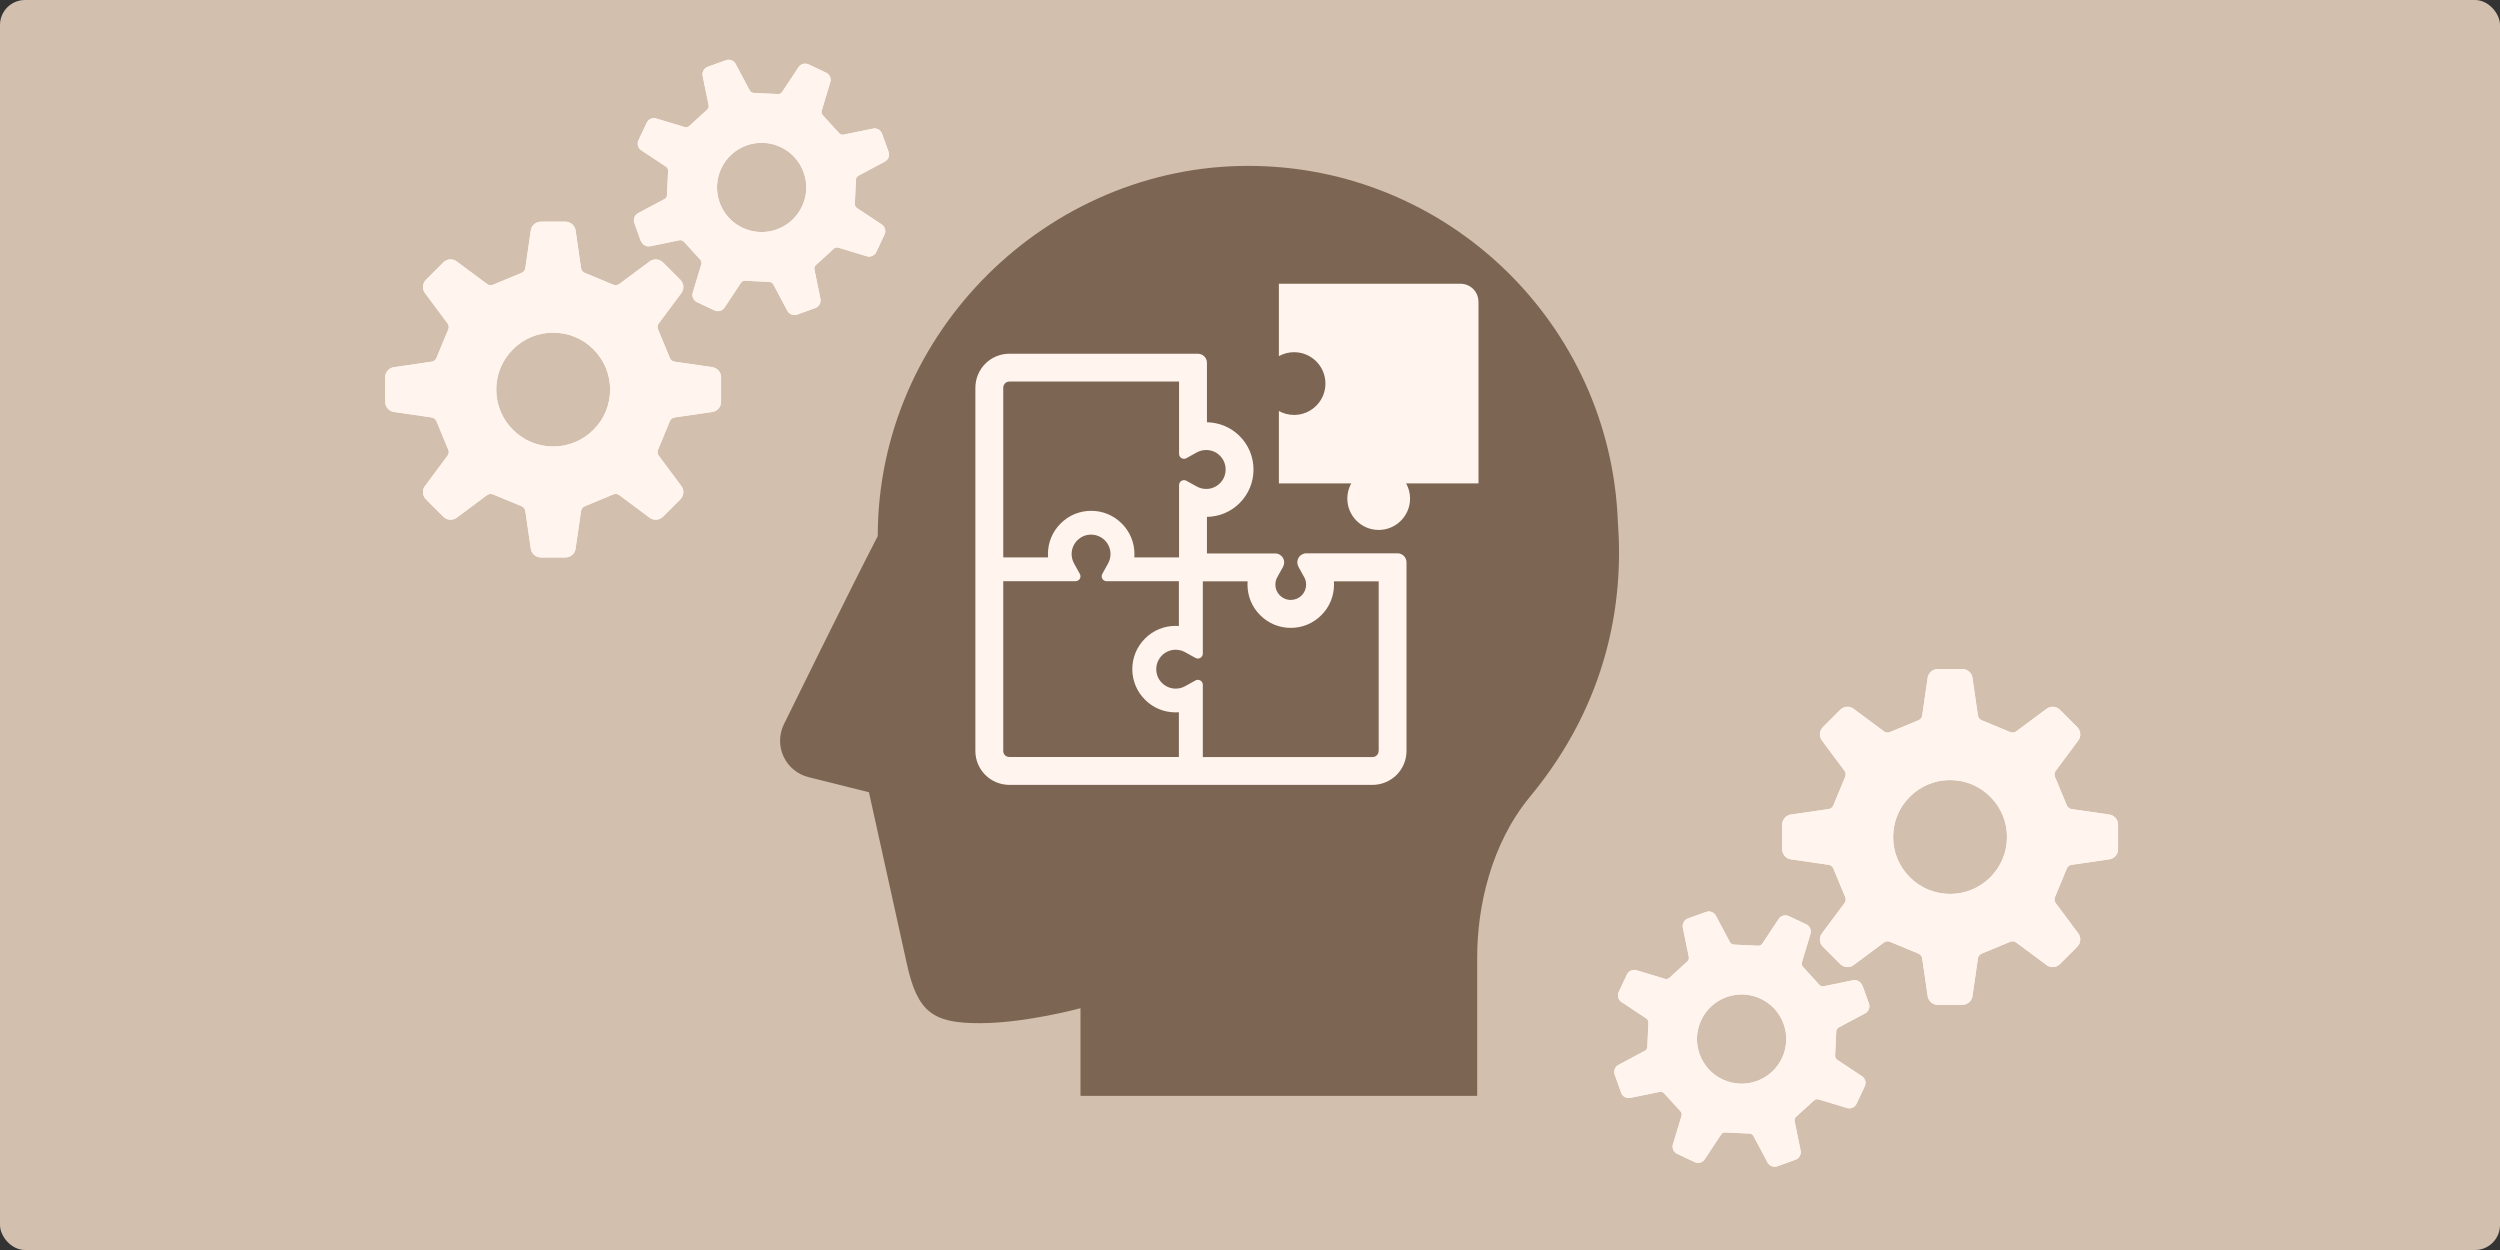
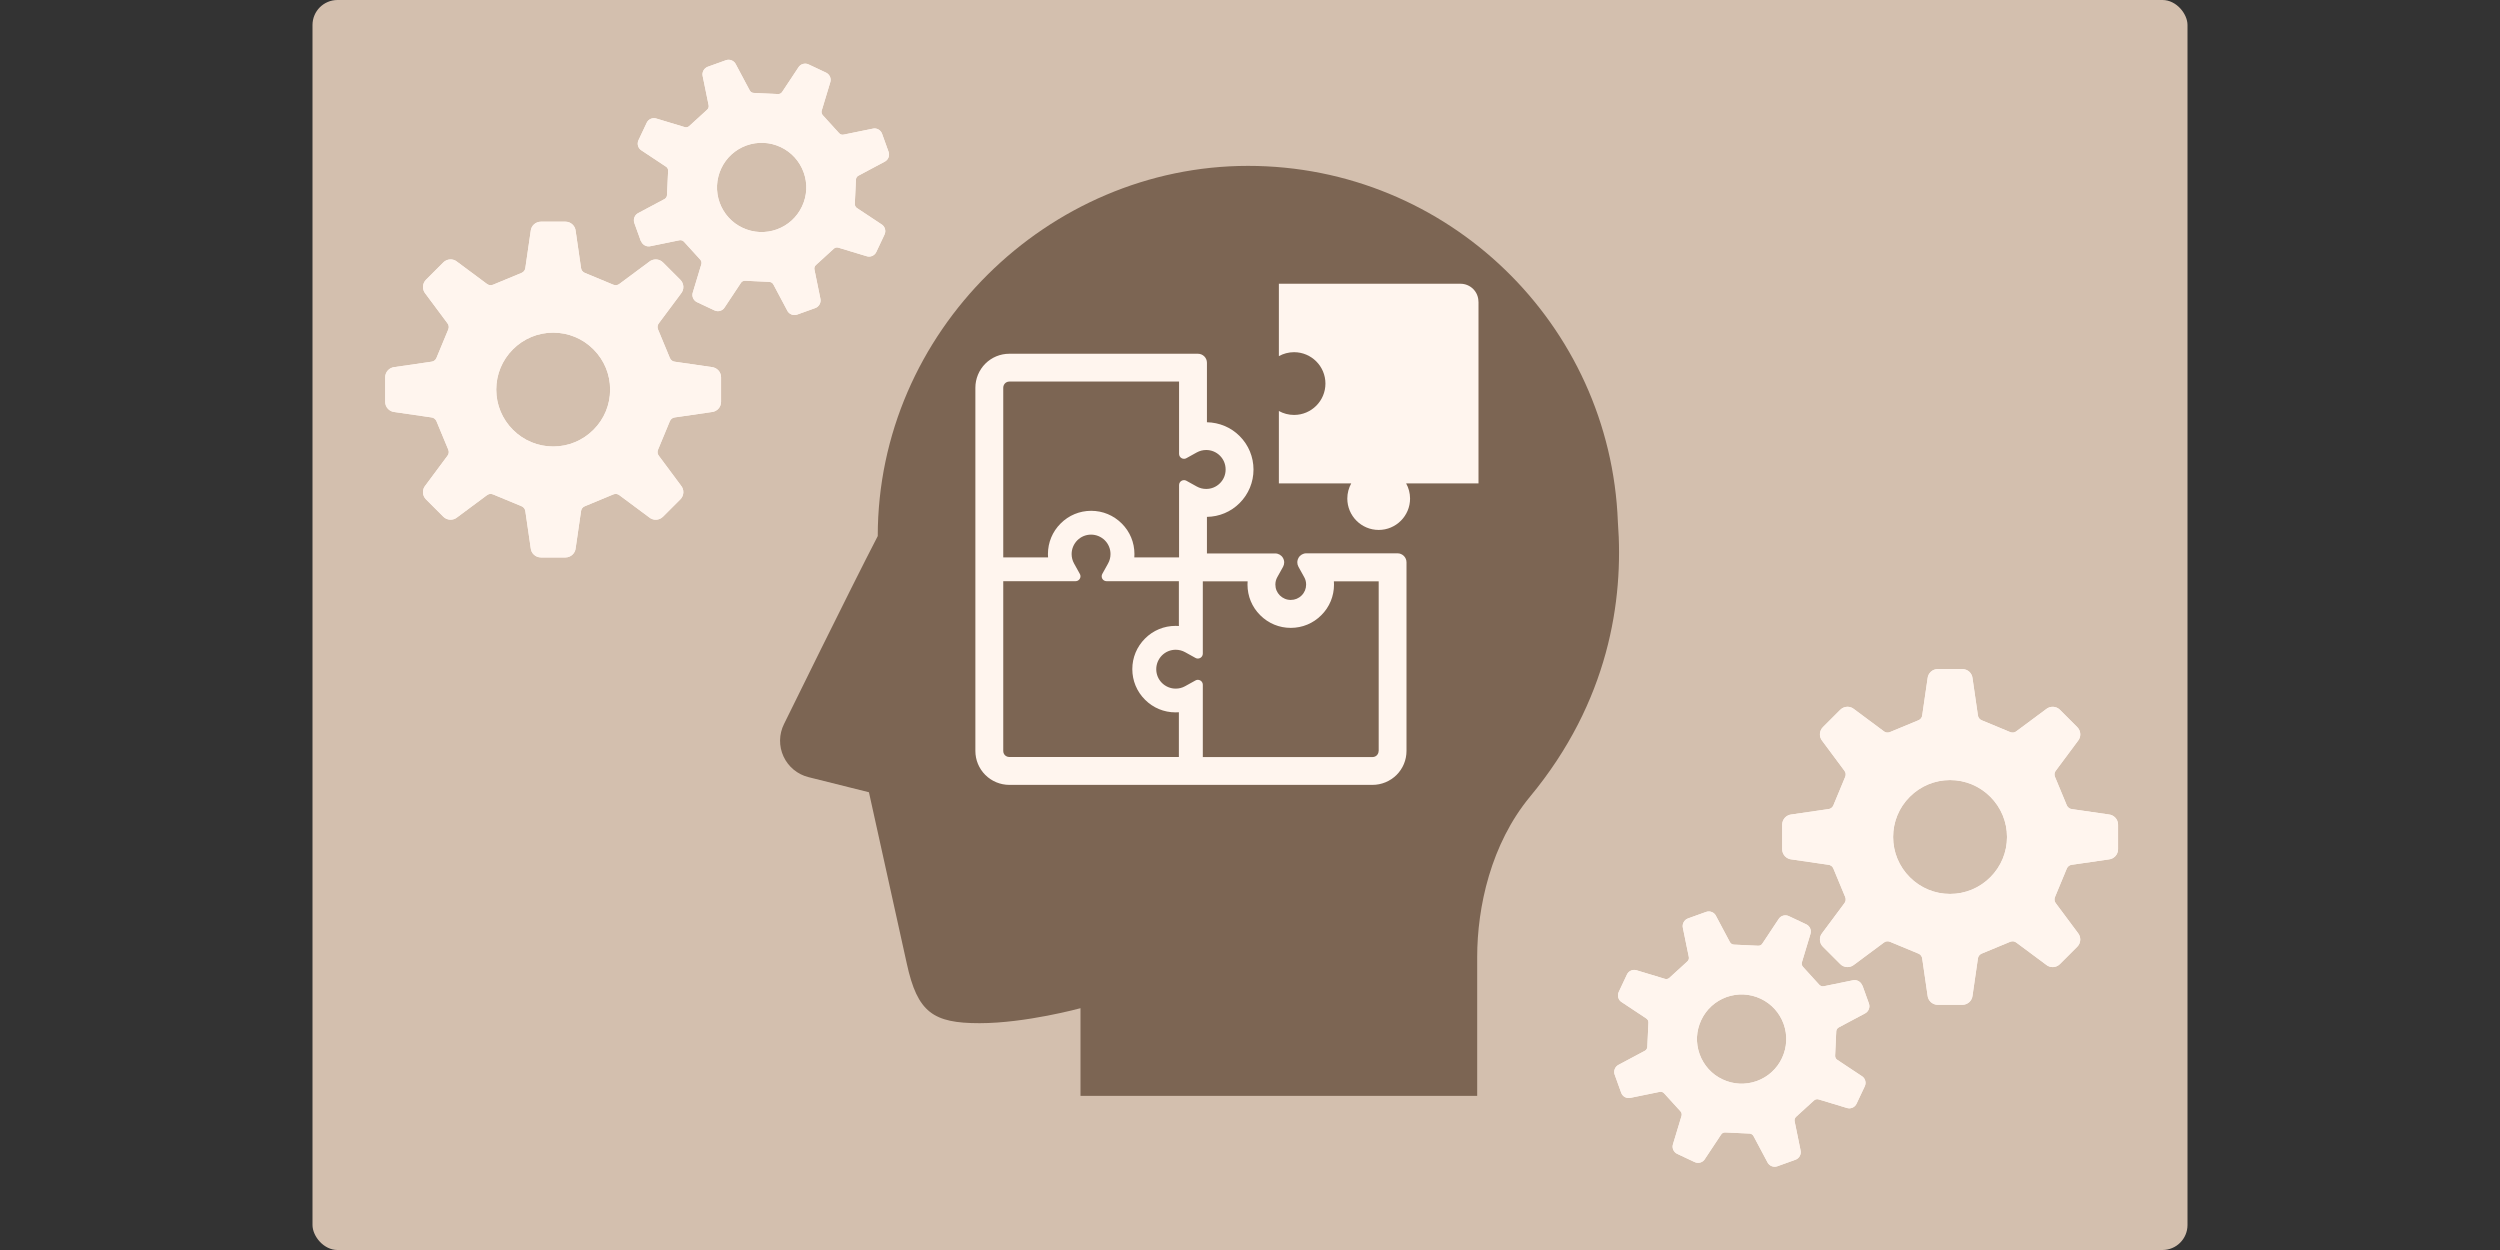
<svg xmlns="http://www.w3.org/2000/svg" width="400" height="200" viewBox="0 0 400 200" fill="none">
  <rect x="0" y="0" width="400" height="200" fill="#333333" stroke="none" />
-   <rect width="400" height="200" rx="4" fill="#D3BFAE" />
  <g clip-path="url(#clip0_537_5747)">
    <path d="M350 0H50V200H350V0Z" fill="#D3BFAE" />
    <path d="M258.86 83.52C257.67 51.85 231.64 26.54 199.68 26.54C167.72 26.54 140.45 53.06 140.44 85.77C136.03 94.27 125.44 115.85 125.44 115.85C124.63 117.47 124.6 119.38 125.36 121.03C126.12 122.68 127.59 123.9 129.35 124.34L139.03 126.76C139.03 126.76 143.96 149.03 145.09 154.19C146.79 162.01 149.32 163.71 156.72 163.71C164.12 163.71 172.88 161.31 172.88 161.31V175.34H236.35V153.13C236.35 145.09 238.56 135 244.81 127.46C257.38 112.29 259.82 96.07 258.86 83.52Z" fill="#7C6553" />
    <path d="M236.55 48.27C236.55 46.68 235.26 45.4 233.68 45.4H204.62V56.98C205.34 56.58 206.17 56.35 207.05 56.35C209.82 56.35 212.07 58.6 212.07 61.37C212.07 64.14 209.82 66.39 207.05 66.39C206.17 66.39 205.34 66.16 204.62 65.76V77.34H216.2C215.8 78.06 215.57 78.89 215.57 79.77C215.57 82.54 217.82 84.79 220.59 84.79C223.36 84.79 225.61 82.54 225.61 79.77C225.61 78.89 225.38 78.06 224.98 77.34H236.56V48.28L236.55 48.27Z" fill="#FFF5EE" />
    <path d="M223.6 88.53H209.01C208.5 88.53 208.03 88.8 207.77 89.24V89.22V89.25C207.64 89.47 207.57 89.73 207.57 89.98C207.57 90.23 207.63 90.46 207.75 90.68L208.67 92.34C208.88 92.71 208.98 93.1 208.98 93.53C208.98 94.19 208.73 94.8 208.26 95.27C207.79 95.74 207.18 95.99 206.52 95.99C205.86 95.99 205.25 95.73 204.78 95.27C204.31 94.8 204.06 94.19 204.06 93.53C204.06 93.1 204.16 92.71 204.37 92.34L205.29 90.69C205.41 90.47 205.47 90.23 205.47 89.99C205.47 89.75 205.4 89.48 205.27 89.26C205.01 88.82 204.54 88.55 204.03 88.55H193.11V82.7C195.08 82.67 196.95 81.89 198.34 80.49C199.77 79.06 200.56 77.15 200.56 75.13C200.56 73.11 199.77 71.2 198.34 69.77C196.95 68.37 195.08 67.6 193.11 67.56V58.04C193.11 57.24 192.46 56.6 191.67 56.6H161.49C160.04 56.6 158.67 57.17 157.65 58.19C156.64 59.2 156.06 60.6 156.06 62.03V120.15C156.06 121.6 156.63 122.97 157.65 123.99C158.66 125 160.05 125.58 161.49 125.58H219.61C221.04 125.58 222.43 125 223.45 123.99C224.47 122.97 225.04 121.6 225.04 120.15V89.97C225.04 89.17 224.39 88.53 223.6 88.53ZM160.52 62.03C160.52 61.7 160.68 61.47 160.8 61.34C160.93 61.21 161.16 61.05 161.49 61.05H188.65V72.62C188.65 72.9 188.8 73.16 189.04 73.3C189.16 73.37 189.3 73.41 189.44 73.41C189.58 73.41 189.7 73.38 189.82 73.31L191.48 72.39C191.95 72.13 192.46 72 192.99 72C193.82 72 194.6 72.32 195.19 72.91C195.78 73.5 196.1 74.28 196.1 75.12C196.1 75.96 195.78 76.73 195.19 77.32C194.6 77.91 193.82 78.23 192.99 78.23C192.45 78.23 191.95 78.1 191.48 77.84L189.82 76.92C189.7 76.85 189.57 76.82 189.44 76.82C189.3 76.82 189.16 76.86 189.04 76.93C188.8 77.07 188.65 77.33 188.65 77.61V89.18H181.49C181.5 89 181.51 88.82 181.51 88.65C181.51 86.8 180.79 85.06 179.48 83.76C178.17 82.45 176.44 81.73 174.59 81.73C172.74 81.73 171 82.45 169.7 83.76C168.39 85.06 167.67 86.8 167.67 88.65C167.67 88.83 167.67 89 167.69 89.18H160.52V62.02V62.03ZM188.65 121.12H161.49C161.16 121.12 160.93 120.96 160.8 120.84C160.67 120.71 160.52 120.48 160.52 120.15V92.99H172.09C172.37 92.99 172.63 92.84 172.77 92.6C172.91 92.36 172.92 92.06 172.77 91.82L171.85 90.16C171.59 89.69 171.46 89.18 171.46 88.65C171.46 87.82 171.79 87.04 172.37 86.45C172.96 85.86 173.74 85.54 174.57 85.54C175.4 85.54 176.18 85.87 176.77 86.45C177.36 87.04 177.68 87.82 177.68 88.65C177.68 89.19 177.55 89.69 177.29 90.16L176.37 91.82C176.23 92.06 176.24 92.36 176.37 92.6C176.51 92.84 176.77 92.99 177.05 92.99H188.62V100.16C188.44 100.15 188.26 100.14 188.09 100.14C186.24 100.14 184.5 100.86 183.2 102.17C181.89 103.48 181.17 105.21 181.17 107.06C181.17 108.91 181.89 110.65 183.2 111.95C184.5 113.26 186.24 113.98 188.09 113.98C188.27 113.98 188.44 113.98 188.62 113.96V121.13L188.65 121.12ZM220.58 120.15C220.58 120.48 220.42 120.71 220.3 120.84C220.17 120.97 219.94 121.13 219.61 121.13H192.45V109.56C192.45 109.28 192.3 109.02 192.06 108.88C191.94 108.81 191.8 108.77 191.66 108.77C191.52 108.77 191.4 108.8 191.28 108.87L189.62 109.79C189.15 110.05 188.65 110.18 188.11 110.18C187.28 110.18 186.5 109.85 185.91 109.27C185.32 108.68 185 107.9 185 107.07C185 106.24 185.33 105.46 185.91 104.87C186.5 104.28 187.28 103.96 188.11 103.96C188.64 103.96 189.15 104.09 189.62 104.35L191.28 105.27C191.4 105.34 191.53 105.37 191.66 105.37C191.79 105.37 191.94 105.33 192.06 105.26C192.3 105.12 192.45 104.86 192.45 104.58V93.01H199.62C199.61 93.19 199.6 93.37 199.6 93.54C199.6 95.39 200.32 97.13 201.63 98.43C202.94 99.74 204.67 100.46 206.52 100.46C208.37 100.46 210.11 99.74 211.41 98.43C212.72 97.13 213.44 95.39 213.44 93.54C213.44 93.36 213.44 93.19 213.42 93.01H220.59V120.17L220.58 120.15Z" fill="#FFF5EE" />
    <path d="M308.41 108.57L307.56 114.42C307.53 114.79 307.3 115.1 306.96 115.24L302.38 117.14C302.04 117.28 301.65 117.22 301.38 116.98L296.67 113.48C296.02 112.92 295.05 112.96 294.44 113.57L291.67 116.34C291.06 116.95 291.02 117.92 291.58 118.57L295.08 123.28C295.32 123.56 295.38 123.95 295.24 124.28L293.34 128.86C293.2 129.2 292.88 129.43 292.52 129.46L286.67 130.31C285.81 130.38 285.15 131.09 285.15 131.95V135.87C285.15 136.73 285.81 137.44 286.67 137.51L292.52 138.36C292.89 138.39 293.2 138.62 293.34 138.96L295.24 143.54C295.38 143.88 295.32 144.27 295.08 144.55L291.58 149.25C291.02 149.9 291.06 150.87 291.67 151.48L294.44 154.25C295.05 154.86 296.02 154.89 296.67 154.34L301.38 150.84C301.66 150.6 302.05 150.54 302.38 150.68L306.96 152.58C307.3 152.72 307.53 153.04 307.56 153.4L308.41 159.26C308.48 160.11 309.19 160.77 310.05 160.77H313.97C314.83 160.77 315.54 160.11 315.61 159.26L316.46 153.4C316.49 153.04 316.72 152.72 317.06 152.58L321.64 150.68C321.98 150.54 322.37 150.6 322.65 150.84L327.36 154.34C328.01 154.9 328.98 154.86 329.59 154.25L332.36 151.48C332.97 150.87 333 149.9 332.45 149.25L328.95 144.55C328.71 144.27 328.65 143.88 328.79 143.54L330.69 138.96C330.83 138.62 331.15 138.39 331.52 138.36L337.37 137.51C338.23 137.44 338.89 136.73 338.89 135.87V131.95C338.89 131.09 338.23 130.38 337.37 130.31L331.52 129.46C331.15 129.43 330.84 129.2 330.69 128.86L328.79 124.28C328.65 123.94 328.71 123.55 328.95 123.28L332.45 118.57C333.01 117.92 332.97 116.95 332.36 116.34L329.59 113.57C328.98 112.96 328.01 112.93 327.36 113.48L322.65 116.98C322.37 117.22 321.98 117.28 321.64 117.14L317.06 115.24C316.72 115.1 316.49 114.78 316.46 114.42L315.61 108.57C315.55 107.71 314.83 107.05 313.97 107.05H310.05C309.19 107.05 308.48 107.71 308.41 108.57ZM318.45 127.48C320.17 129.2 321.12 131.49 321.12 133.92C321.12 136.35 320.17 138.64 318.45 140.36C316.73 142.08 314.44 143.03 312.01 143.03C309.58 143.03 307.29 142.08 305.57 140.36C303.85 138.64 302.9 136.35 302.9 133.92C302.9 131.49 303.84 129.2 305.57 127.48C307.29 125.76 309.58 124.81 312.01 124.81C314.44 124.81 316.73 125.76 318.45 127.48Z" fill="#FFF5EE" />
    <path d="M297.95 157.67C297.72 157.04 297.05 156.69 296.4 156.86L291.86 157.79C291.58 157.86 291.29 157.78 291.09 157.57L288.47 154.69C288.28 154.48 288.22 154.17 288.32 153.91L289.65 149.51C289.89 148.88 289.6 148.17 288.99 147.89L286.21 146.58C285.6 146.29 284.87 146.52 284.54 147.11L282 150.94C281.86 151.19 281.59 151.34 281.3 151.32L277.42 151.14C277.13 151.12 276.88 150.95 276.76 150.69L274.58 146.59C274.31 145.98 273.6 145.68 272.97 145.91L270.08 146.95C269.45 147.18 269.1 147.86 269.27 148.51L270.2 153.06C270.28 153.34 270.2 153.63 269.98 153.83L267.11 156.45C266.9 156.65 266.6 156.7 266.33 156.6L261.93 155.27C261.3 155.03 260.59 155.32 260.31 155.93L259 158.71C258.71 159.32 258.94 160.05 259.53 160.38L263.36 162.92C263.61 163.06 263.76 163.33 263.75 163.62L263.57 167.5C263.56 167.79 263.38 168.05 263.12 168.16L259.03 170.34C258.42 170.62 258.12 171.32 258.35 171.95L259.39 174.84C259.62 175.47 260.29 175.82 260.94 175.64L265.49 174.71C265.77 174.63 266.06 174.71 266.26 174.93L268.88 177.81C269.07 178.02 269.13 178.33 269.03 178.6L267.7 183C267.46 183.63 267.75 184.33 268.36 184.62L271.14 185.93C271.75 186.22 272.48 185.99 272.81 185.4L275.35 181.57C275.49 181.32 275.76 181.17 276.05 181.19L279.93 181.37C280.22 181.38 280.47 181.56 280.59 181.82L282.77 185.92C283.05 186.53 283.75 186.83 284.38 186.6L287.27 185.56C287.9 185.33 288.25 184.66 288.08 184.01L287.15 179.46C287.07 179.18 287.16 178.89 287.37 178.69L290.24 176.07C290.45 175.87 290.76 175.82 291.03 175.92L295.43 177.25C296.06 177.49 296.77 177.2 297.05 176.59L298.36 173.81C298.65 173.2 298.42 172.47 297.83 172.14L294 169.6C293.75 169.46 293.6 169.19 293.62 168.9L293.8 165.02C293.81 164.73 293.99 164.48 294.25 164.36L298.34 162.18C298.95 161.9 299.25 161.2 299.03 160.57L297.99 157.68L297.95 157.67ZM285.38 163.83C286.02 165.62 285.93 167.56 285.12 169.29C284.31 171.02 282.87 172.32 281.08 172.97C279.28 173.61 277.35 173.52 275.62 172.71C273.89 171.9 272.59 170.46 271.94 168.67C271.29 166.87 271.38 164.94 272.2 163.21C273.01 161.48 274.45 160.18 276.24 159.53C278.04 158.89 279.97 158.98 281.7 159.79C283.43 160.6 284.73 162.04 285.38 163.83Z" fill="#FFF5EE" />
    <path d="M308.41 108.57L307.56 114.42C307.53 114.79 307.3 115.1 306.96 115.24L302.38 117.14C302.04 117.28 301.65 117.22 301.38 116.98L296.67 113.48C296.02 112.92 295.05 112.96 294.44 113.57L291.67 116.34C291.06 116.95 291.02 117.92 291.58 118.57L295.08 123.28C295.32 123.56 295.38 123.95 295.24 124.28L293.34 128.86C293.2 129.2 292.88 129.43 292.52 129.46L286.67 130.31C285.81 130.38 285.15 131.09 285.15 131.95V135.87C285.15 136.73 285.81 137.44 286.67 137.51L292.52 138.36C292.89 138.39 293.2 138.62 293.34 138.96L295.24 143.54C295.38 143.88 295.32 144.27 295.08 144.55L291.58 149.25C291.02 149.9 291.06 150.87 291.67 151.48L294.44 154.25C295.05 154.86 296.02 154.89 296.67 154.34L301.38 150.84C301.66 150.6 302.05 150.54 302.38 150.68L306.96 152.58C307.3 152.72 307.53 153.04 307.56 153.4L308.41 159.26C308.48 160.11 309.19 160.77 310.05 160.77H313.97C314.83 160.77 315.54 160.11 315.61 159.26L316.46 153.4C316.49 153.04 316.72 152.72 317.06 152.58L321.64 150.68C321.98 150.54 322.37 150.6 322.65 150.84L327.36 154.34C328.01 154.9 328.98 154.86 329.59 154.25L332.36 151.48C332.97 150.87 333 149.9 332.45 149.25L328.95 144.55C328.71 144.27 328.65 143.88 328.79 143.54L330.69 138.96C330.83 138.62 331.15 138.39 331.52 138.36L337.37 137.51C338.23 137.44 338.89 136.73 338.89 135.87V131.95C338.89 131.09 338.23 130.38 337.37 130.31L331.52 129.46C331.15 129.43 330.84 129.2 330.69 128.86L328.79 124.28C328.65 123.94 328.71 123.55 328.95 123.28L332.45 118.57C333.01 117.92 332.97 116.95 332.36 116.34L329.59 113.57C328.98 112.96 328.01 112.93 327.36 113.48L322.65 116.98C322.37 117.22 321.98 117.28 321.64 117.14L317.06 115.24C316.72 115.1 316.49 114.78 316.46 114.42L315.61 108.57C315.55 107.71 314.83 107.05 313.97 107.05H310.05C309.19 107.05 308.48 107.71 308.41 108.57ZM318.45 127.48C320.17 129.2 321.12 131.49 321.12 133.92C321.12 136.35 320.17 138.64 318.45 140.36C316.73 142.08 314.44 143.03 312.01 143.03C309.58 143.03 307.29 142.08 305.57 140.36C303.85 138.64 302.9 136.35 302.9 133.92C302.9 131.49 303.84 129.2 305.57 127.48C307.29 125.76 309.58 124.81 312.01 124.81C314.44 124.81 316.73 125.76 318.45 127.48Z" fill="#FFF5EE" />
    <path d="M297.95 157.67C297.72 157.04 297.05 156.69 296.4 156.86L291.86 157.79C291.58 157.86 291.29 157.78 291.09 157.57L288.47 154.69C288.28 154.48 288.22 154.17 288.32 153.91L289.65 149.51C289.89 148.88 289.6 148.17 288.99 147.89L286.21 146.58C285.6 146.29 284.87 146.52 284.54 147.11L282 150.94C281.86 151.19 281.59 151.34 281.3 151.32L277.42 151.14C277.13 151.12 276.88 150.95 276.76 150.69L274.58 146.59C274.31 145.98 273.6 145.68 272.97 145.91L270.08 146.95C269.45 147.18 269.1 147.86 269.27 148.51L270.2 153.06C270.28 153.34 270.2 153.63 269.98 153.83L267.11 156.45C266.9 156.65 266.6 156.7 266.33 156.6L261.93 155.27C261.3 155.03 260.59 155.32 260.31 155.93L259 158.71C258.71 159.32 258.94 160.05 259.53 160.38L263.36 162.92C263.61 163.06 263.76 163.33 263.75 163.62L263.57 167.5C263.56 167.79 263.38 168.05 263.12 168.16L259.03 170.34C258.42 170.62 258.12 171.32 258.35 171.95L259.39 174.84C259.62 175.47 260.29 175.82 260.94 175.64L265.49 174.71C265.77 174.63 266.06 174.71 266.26 174.93L268.88 177.81C269.07 178.02 269.13 178.33 269.03 178.6L267.7 183C267.46 183.63 267.75 184.33 268.36 184.62L271.14 185.93C271.75 186.22 272.48 185.99 272.81 185.4L275.35 181.57C275.49 181.32 275.76 181.17 276.05 181.19L279.93 181.37C280.22 181.38 280.47 181.56 280.59 181.82L282.77 185.92C283.05 186.53 283.75 186.83 284.38 186.6L287.27 185.56C287.9 185.33 288.25 184.66 288.08 184.01L287.15 179.46C287.07 179.18 287.16 178.89 287.37 178.69L290.24 176.07C290.45 175.87 290.76 175.82 291.03 175.92L295.43 177.25C296.06 177.49 296.77 177.2 297.05 176.59L298.36 173.81C298.65 173.2 298.42 172.47 297.83 172.14L294 169.6C293.75 169.46 293.6 169.19 293.62 168.9L293.8 165.02C293.81 164.73 293.99 164.48 294.25 164.36L298.34 162.18C298.95 161.9 299.25 161.2 299.03 160.57L297.99 157.68L297.95 157.67ZM285.38 163.83C286.02 165.62 285.93 167.56 285.12 169.29C284.31 171.02 282.87 172.32 281.08 172.97C279.28 173.61 277.35 173.52 275.62 172.71C273.89 171.9 272.59 170.46 271.94 168.67C271.29 166.87 271.38 164.94 272.2 163.21C273.01 161.48 274.45 160.18 276.24 159.53C278.04 158.89 279.97 158.98 281.7 159.79C283.43 160.6 284.73 162.04 285.38 163.83Z" fill="#FFF5EE" />
    <path d="M92.11 87.67L92.96 81.82C92.99 81.45 93.22 81.14 93.56 81L98.14 79.1C98.48 78.96 98.87 79.02 99.14 79.26L103.85 82.76C104.5 83.32 105.47 83.28 106.08 82.67L108.85 79.9C109.46 79.29 109.5 78.32 108.94 77.67L105.44 72.96C105.2 72.68 105.14 72.29 105.28 71.96L107.18 67.38C107.32 67.04 107.64 66.81 108 66.78L113.85 65.93C114.71 65.86 115.37 65.15 115.37 64.29V60.37C115.37 59.51 114.71 58.8 113.85 58.73L108 57.88C107.63 57.85 107.32 57.62 107.18 57.28L105.28 52.7C105.14 52.36 105.2 51.97 105.44 51.69L108.94 46.99C109.5 46.34 109.46 45.37 108.85 44.76L106.08 41.99C105.47 41.38 104.5 41.35 103.85 41.9L99.14 45.4C98.86 45.64 98.47 45.7 98.14 45.56L93.56 43.66C93.22 43.52 92.99 43.2 92.96 42.84L92.11 36.98C92.04 36.13 91.33 35.47 90.47 35.47H86.55C85.69 35.47 84.98 36.13 84.91 36.98L84.06 42.84C84.03 43.2 83.8 43.52 83.46 43.66L78.88 45.56C78.54 45.7 78.15 45.64 77.87 45.4L73.16 41.9C72.51 41.34 71.54 41.38 70.93 41.99L68.16 44.76C67.55 45.37 67.52 46.34 68.07 46.99L71.57 51.69C71.81 51.97 71.87 52.36 71.73 52.7L69.83 57.28C69.69 57.62 69.37 57.85 69 57.88L63.15 58.73C62.29 58.8 61.63 59.51 61.63 60.37V64.29C61.63 65.15 62.29 65.86 63.15 65.93L69 66.78C69.37 66.81 69.68 67.04 69.83 67.38L71.73 71.96C71.87 72.3 71.81 72.69 71.57 72.96L68.07 77.67C67.51 78.32 67.55 79.29 68.16 79.9L70.93 82.67C71.54 83.28 72.51 83.31 73.16 82.76L77.87 79.26C78.15 79.02 78.54 78.96 78.88 79.1L83.46 81C83.8 81.14 84.03 81.46 84.06 81.82L84.91 87.67C84.97 88.53 85.69 89.19 86.55 89.19H90.47C91.33 89.19 92.04 88.53 92.11 87.67ZM82.07 68.77C80.35 67.05 79.4 64.76 79.4 62.33C79.4 59.9 80.35 57.61 82.07 55.89C83.79 54.17 86.08 53.22 88.51 53.22C90.94 53.22 93.23 54.17 94.95 55.89C96.67 57.61 97.62 59.9 97.62 62.33C97.62 64.76 96.68 67.05 94.95 68.77C93.23 70.49 90.94 71.44 88.51 71.44C86.08 71.44 83.79 70.49 82.07 68.77Z" fill="#FFF5EE" />
    <path d="M102.57 38.57C102.8 39.2 103.47 39.55 104.12 39.38L108.66 38.45C108.94 38.38 109.23 38.46 109.43 38.67L112.05 41.55C112.24 41.76 112.3 42.07 112.2 42.33L110.87 46.73C110.63 47.36 110.92 48.07 111.53 48.35L114.31 49.66C114.92 49.95 115.65 49.72 115.98 49.13L118.52 45.3C118.66 45.05 118.93 44.9 119.22 44.92L123.1 45.1C123.39 45.12 123.64 45.29 123.76 45.55L125.94 49.65C126.21 50.26 126.92 50.56 127.55 50.33L130.44 49.29C131.07 49.06 131.42 48.38 131.25 47.73L130.32 43.18C130.24 42.9 130.32 42.61 130.54 42.41L133.41 39.79C133.62 39.59 133.92 39.54 134.19 39.64L138.59 40.97C139.22 41.21 139.93 40.92 140.21 40.31L141.52 37.53C141.81 36.92 141.58 36.19 140.99 35.86L137.16 33.32C136.91 33.18 136.76 32.91 136.77 32.62L136.95 28.74C136.96 28.45 137.14 28.19 137.4 28.08L141.49 25.9C142.1 25.62 142.4 24.92 142.17 24.29L141.13 21.4C140.9 20.77 140.23 20.42 139.58 20.6L135.03 21.53C134.75 21.61 134.46 21.53 134.26 21.31L131.64 18.43C131.45 18.22 131.39 17.91 131.49 17.64L132.82 13.24C133.06 12.61 132.77 11.91 132.16 11.62L129.38 10.31C128.77 10.02 128.04 10.25 127.71 10.84L125.17 14.67C125.03 14.92 124.76 15.07 124.47 15.05L120.59 14.87C120.3 14.86 120.05 14.68 119.93 14.42L117.75 10.32C117.47 9.71 116.77 9.41 116.14 9.64L113.25 10.68C112.62 10.91 112.27 11.58 112.44 12.23L113.37 16.78C113.45 17.06 113.36 17.35 113.15 17.55L110.28 20.17C110.07 20.37 109.76 20.42 109.49 20.32L105.09 18.99C104.46 18.75 103.75 19.04 103.47 19.65L102.16 22.43C101.87 23.04 102.1 23.77 102.69 24.1L106.52 26.64C106.77 26.78 106.92 27.05 106.9 27.34L106.72 31.22C106.71 31.51 106.53 31.76 106.27 31.88L102.18 34.06C101.57 34.34 101.27 35.04 101.49 35.67L102.53 38.56L102.57 38.57ZM115.14 32.41C114.5 30.62 114.59 28.68 115.4 26.95C116.21 25.22 117.65 23.92 119.44 23.27C121.24 22.63 123.17 22.72 124.9 23.53C126.63 24.34 127.93 25.78 128.58 27.57C129.23 29.37 129.14 31.3 128.32 33.03C127.51 34.76 126.07 36.06 124.28 36.71C122.48 37.35 120.55 37.26 118.82 36.45C117.09 35.64 115.79 34.2 115.14 32.41Z" fill="#FFF5EE" />
    <path d="M92.11 87.67L92.96 81.82C92.99 81.45 93.22 81.14 93.56 81L98.14 79.1C98.48 78.96 98.87 79.02 99.14 79.26L103.85 82.76C104.5 83.32 105.47 83.28 106.08 82.67L108.85 79.9C109.46 79.29 109.5 78.32 108.94 77.67L105.44 72.96C105.2 72.68 105.14 72.29 105.28 71.96L107.18 67.38C107.32 67.04 107.64 66.81 108 66.78L113.85 65.93C114.71 65.86 115.37 65.15 115.37 64.29V60.37C115.37 59.51 114.71 58.8 113.85 58.73L108 57.88C107.63 57.85 107.32 57.62 107.18 57.28L105.28 52.7C105.14 52.36 105.2 51.97 105.44 51.69L108.94 46.99C109.5 46.34 109.46 45.37 108.85 44.76L106.08 41.99C105.47 41.38 104.5 41.35 103.85 41.9L99.14 45.4C98.86 45.64 98.47 45.7 98.14 45.56L93.56 43.66C93.22 43.52 92.99 43.2 92.96 42.84L92.11 36.98C92.04 36.13 91.33 35.47 90.47 35.47H86.55C85.69 35.47 84.98 36.13 84.91 36.98L84.06 42.84C84.03 43.2 83.8 43.52 83.46 43.66L78.88 45.56C78.54 45.7 78.15 45.64 77.87 45.4L73.16 41.9C72.51 41.34 71.54 41.38 70.93 41.99L68.16 44.76C67.55 45.37 67.52 46.34 68.07 46.99L71.57 51.69C71.81 51.97 71.87 52.36 71.73 52.7L69.83 57.28C69.69 57.62 69.37 57.85 69 57.88L63.15 58.73C62.29 58.8 61.63 59.51 61.63 60.37V64.29C61.63 65.15 62.29 65.86 63.15 65.93L69 66.78C69.37 66.81 69.68 67.04 69.83 67.38L71.73 71.96C71.87 72.3 71.81 72.69 71.57 72.96L68.07 77.67C67.51 78.32 67.55 79.29 68.16 79.9L70.93 82.67C71.54 83.28 72.51 83.31 73.16 82.76L77.87 79.26C78.15 79.02 78.54 78.96 78.88 79.1L83.46 81C83.8 81.14 84.03 81.46 84.06 81.82L84.91 87.67C84.97 88.53 85.69 89.19 86.55 89.19H90.47C91.33 89.19 92.04 88.53 92.11 87.67ZM82.07 68.77C80.35 67.05 79.4 64.76 79.4 62.33C79.4 59.9 80.35 57.61 82.07 55.89C83.79 54.17 86.08 53.22 88.51 53.22C90.94 53.22 93.23 54.17 94.95 55.89C96.67 57.61 97.62 59.9 97.62 62.33C97.62 64.76 96.68 67.05 94.95 68.77C93.23 70.49 90.94 71.44 88.51 71.44C86.08 71.44 83.79 70.49 82.07 68.77Z" fill="#FFF5EE" />
    <path d="M102.57 38.57C102.8 39.2 103.47 39.55 104.12 39.38L108.66 38.45C108.94 38.38 109.23 38.46 109.43 38.67L112.05 41.55C112.24 41.76 112.3 42.07 112.2 42.33L110.87 46.73C110.63 47.36 110.92 48.07 111.53 48.35L114.31 49.66C114.92 49.95 115.65 49.72 115.98 49.13L118.52 45.3C118.66 45.05 118.93 44.9 119.22 44.92L123.1 45.1C123.39 45.12 123.64 45.29 123.76 45.55L125.94 49.65C126.21 50.26 126.92 50.56 127.55 50.33L130.44 49.29C131.07 49.06 131.42 48.38 131.25 47.73L130.32 43.18C130.24 42.9 130.32 42.61 130.54 42.41L133.41 39.79C133.62 39.59 133.92 39.54 134.19 39.64L138.59 40.97C139.22 41.21 139.93 40.92 140.21 40.31L141.52 37.53C141.81 36.92 141.58 36.19 140.99 35.86L137.16 33.32C136.91 33.18 136.76 32.91 136.77 32.62L136.95 28.74C136.96 28.45 137.14 28.19 137.4 28.08L141.49 25.9C142.1 25.62 142.4 24.92 142.17 24.29L141.13 21.4C140.9 20.77 140.23 20.42 139.58 20.6L135.03 21.53C134.75 21.61 134.46 21.53 134.26 21.31L131.64 18.43C131.45 18.22 131.39 17.91 131.49 17.64L132.82 13.24C133.06 12.61 132.77 11.91 132.16 11.62L129.38 10.31C128.77 10.02 128.04 10.25 127.71 10.84L125.17 14.67C125.03 14.92 124.76 15.07 124.47 15.05L120.59 14.87C120.3 14.86 120.05 14.68 119.93 14.42L117.75 10.32C117.47 9.71 116.77 9.41 116.14 9.64L113.25 10.68C112.62 10.91 112.27 11.58 112.44 12.23L113.37 16.78C113.45 17.06 113.36 17.35 113.15 17.55L110.28 20.17C110.07 20.37 109.76 20.42 109.49 20.32L105.09 18.99C104.46 18.75 103.75 19.04 103.47 19.65L102.16 22.43C101.87 23.04 102.1 23.77 102.69 24.1L106.52 26.64C106.77 26.78 106.92 27.05 106.9 27.34L106.72 31.22C106.71 31.51 106.53 31.76 106.27 31.88L102.18 34.06C101.57 34.34 101.27 35.04 101.49 35.67L102.53 38.56L102.57 38.57ZM115.14 32.41C114.5 30.62 114.59 28.68 115.4 26.95C116.21 25.22 117.65 23.92 119.44 23.27C121.24 22.63 123.17 22.72 124.9 23.53C126.63 24.34 127.93 25.78 128.58 27.57C129.23 29.37 129.14 31.3 128.32 33.03C127.51 34.76 126.07 36.06 124.28 36.71C122.48 37.35 120.55 37.26 118.82 36.45C117.09 35.64 115.79 34.2 115.14 32.41Z" fill="#FFF5EE" />
  </g>
  <defs>
    <clipPath id="clip0_537_5747">
      <rect x="50" width="300" height="200" rx="4" fill="white" />
    </clipPath>
  </defs>
</svg>